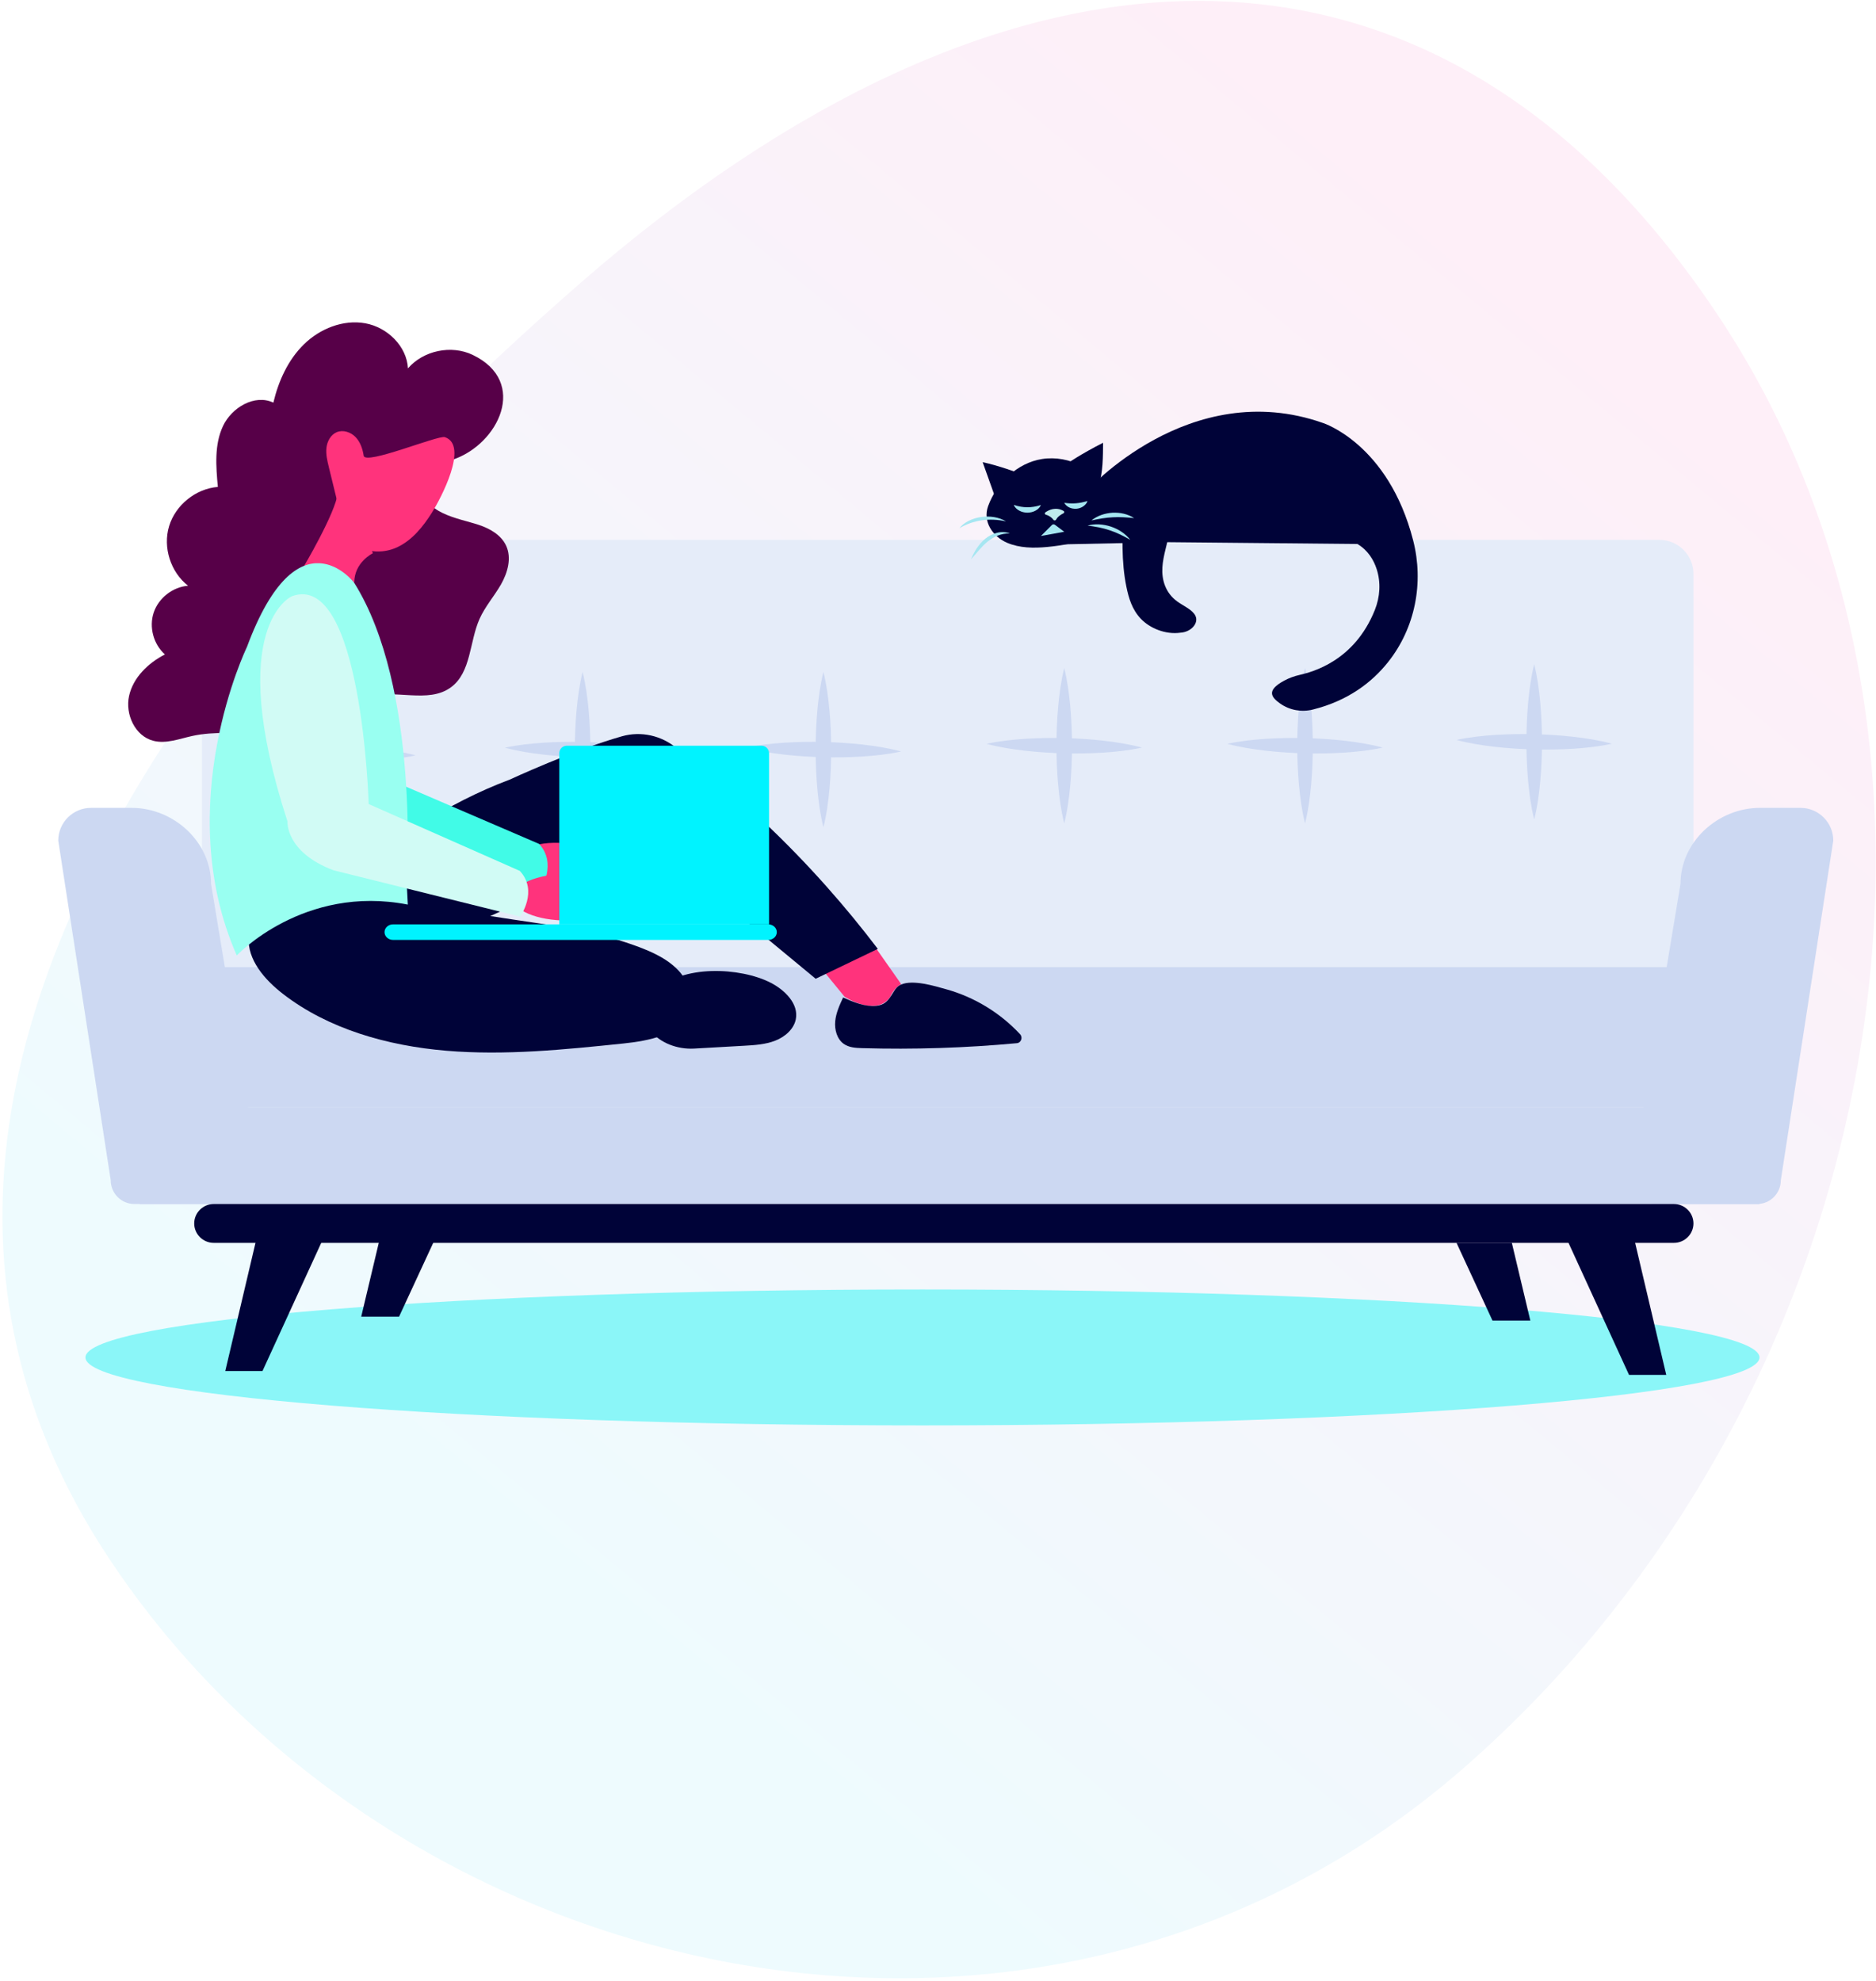
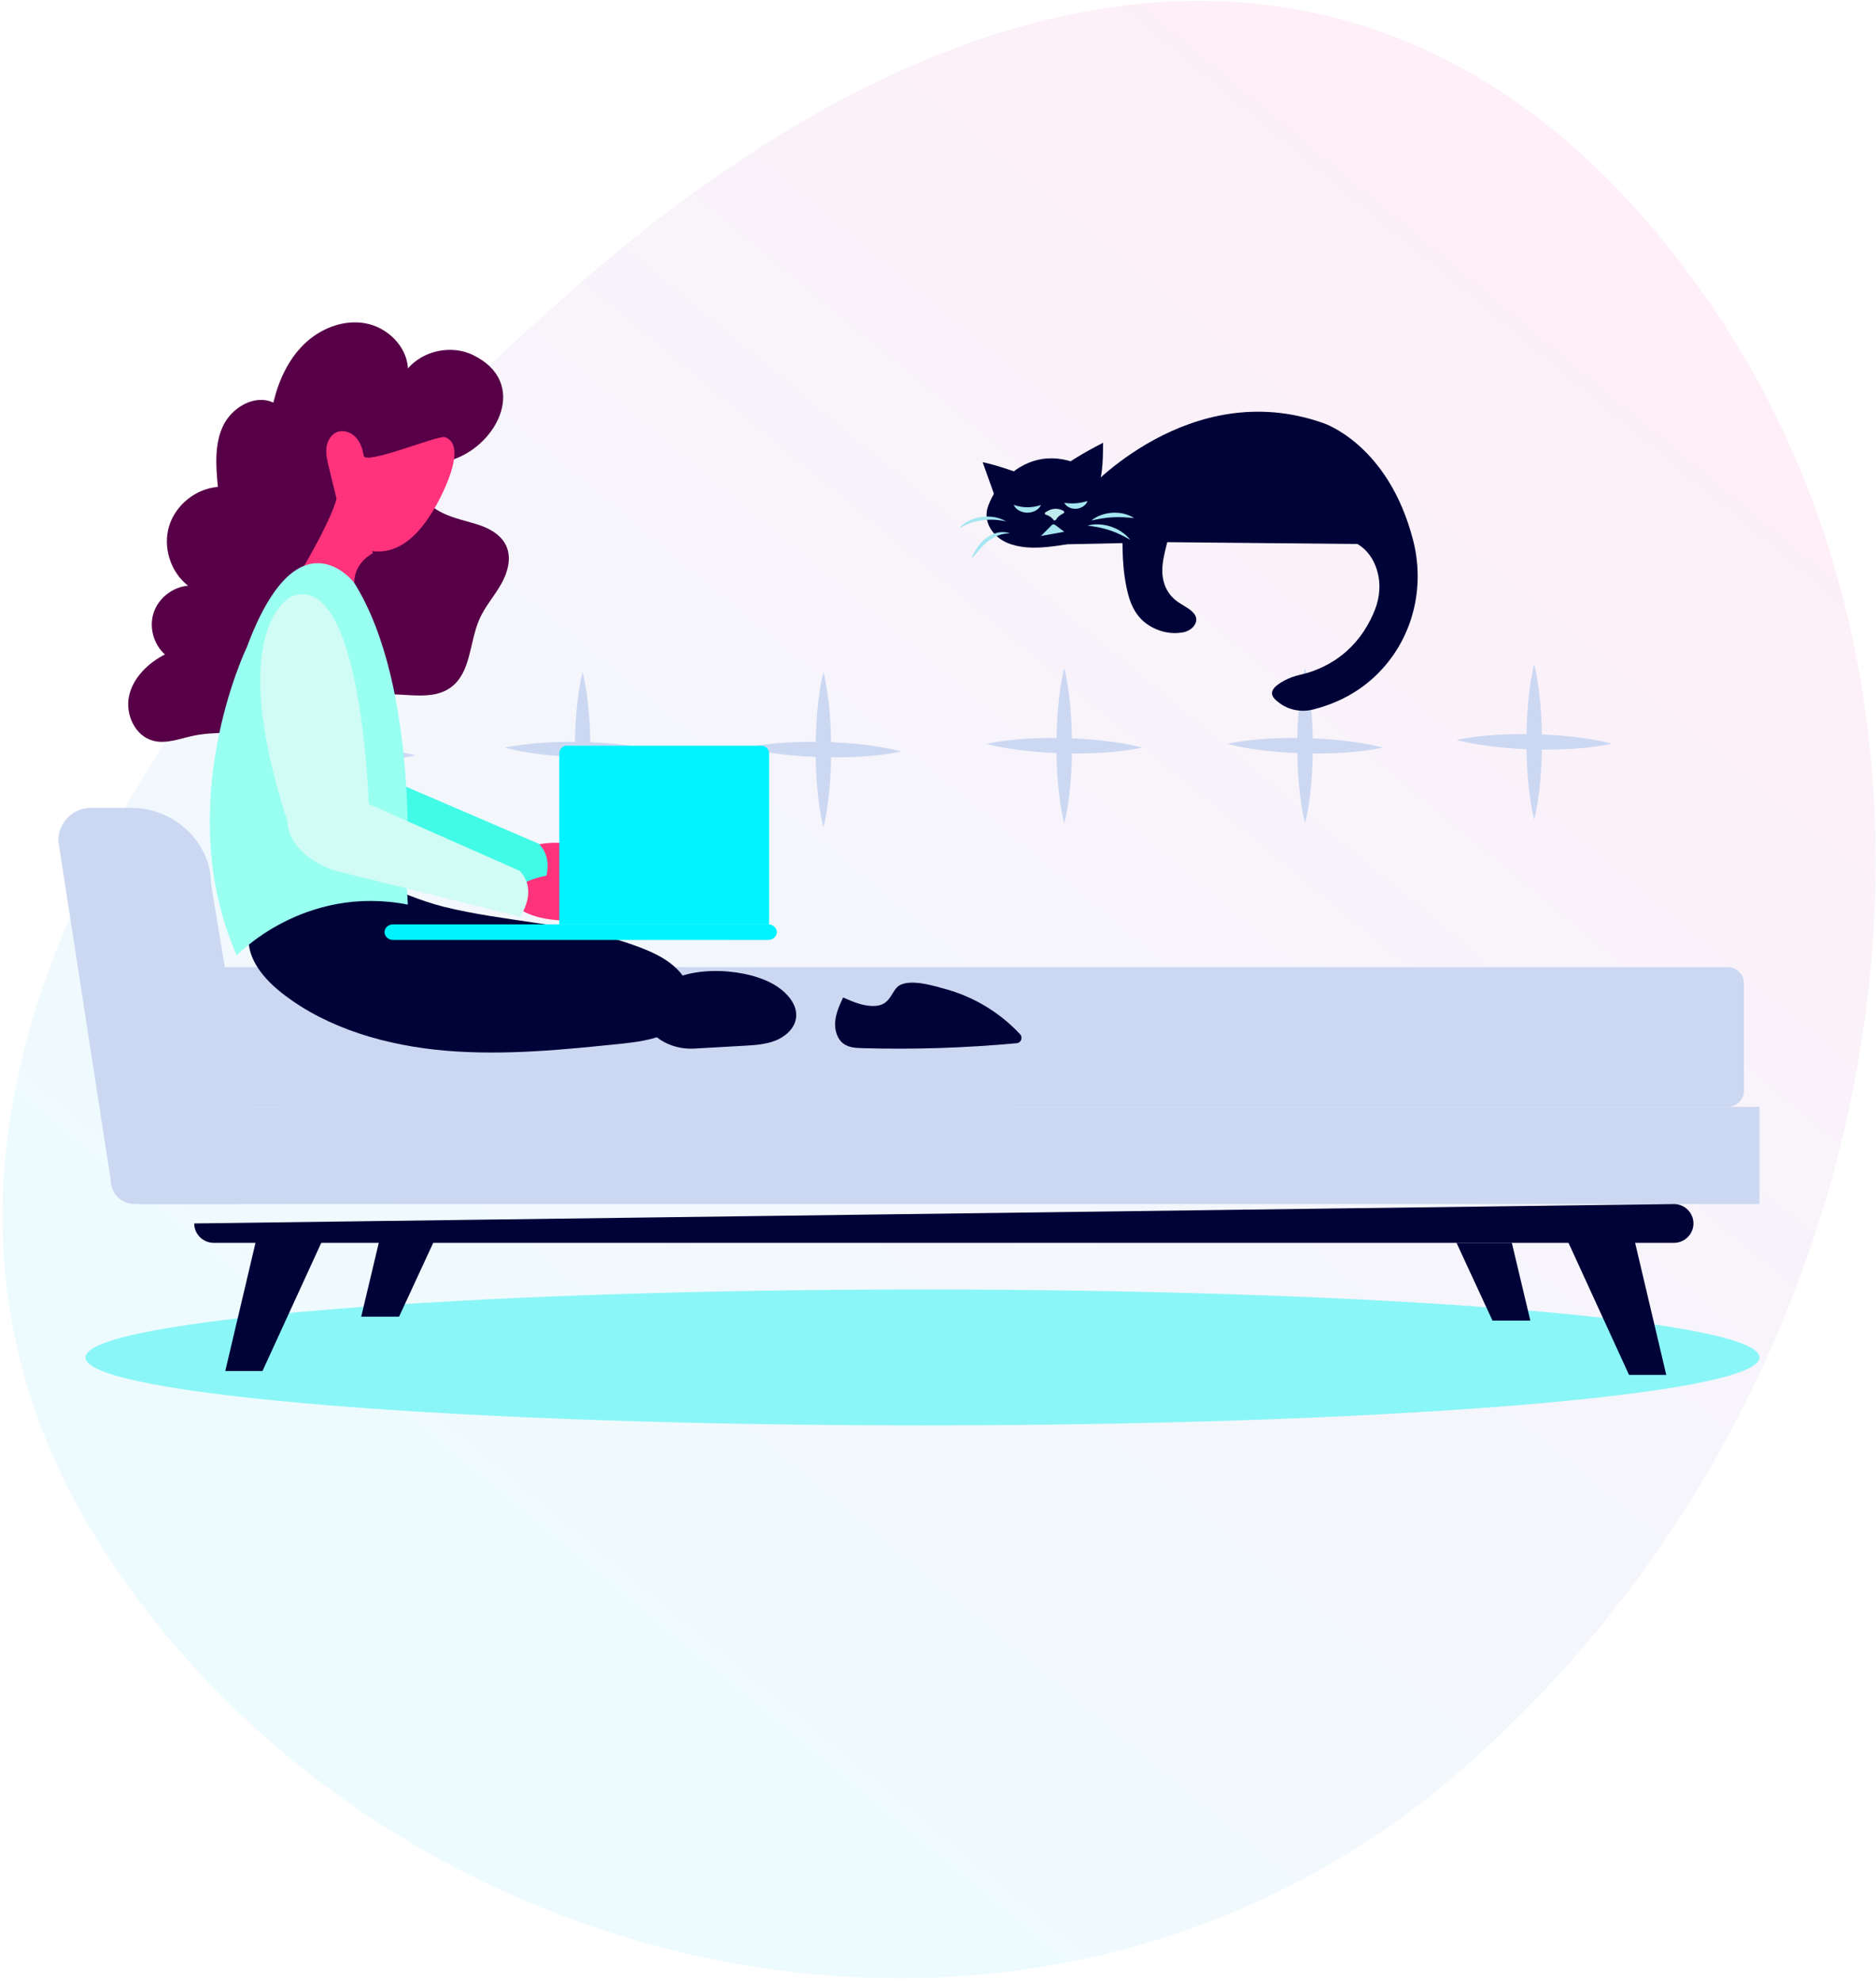
<svg xmlns="http://www.w3.org/2000/svg" width="483px" height="510px" viewBox="0 0 483 510" version="1.1">
  <title>Group 83</title>
  <desc>Created with Sketch.</desc>
  <defs>
    <linearGradient x1="65.621%" y1="19.632%" x2="50%" y2="89.639%" id="linearGradient-1">
      <stop stop-color="#EEFBFE" offset="0%" />
      <stop stop-color="#FEEFF8" offset="100%" />
    </linearGradient>
    <filter x="0.0%" y="-0.0%" width="100.0%" height="100.0%" filterUnits="objectBoundingBox" id="filter-2">
      <feGaussianBlur stdDeviation="0" in="SourceGraphic" />
    </filter>
  </defs>
  <g id="Aggregated-Results-Master" stroke="none" stroke-width="1" fill="none" fill-rule="evenodd">
    <g transform="translate(-850, -11245)" id="Group-83">
      <g transform="translate(791, 11164)">
        <path d="M216.015,568.364 C103.118,499.044 59.305,335.08 118.15,202.142 C176.999,69.205 344.347,34.557 457.244,103.878 C570.141,173.198 544.784,319.412 485.934,452.35 C427.089,585.287 328.912,637.684 216.015,568.364 Z" id="droplet3" fill="url(#linearGradient-1)" filter="url(#filter-2)" transform="translate(314, 334) rotate(205) translate(-314, -334) " />
-         <path d="M495,330 L111,330 L111,228.75 C111,223.938 114.933,220 119.74,220 L486.26,220 C491.067,220 495,223.938 495,228.75 L495,330 Z" id="Fill-4" fill="#E5ECF9" />
        <path d="M503.764,366 L104.236,366 C101.906,366 100,364.107 100,361.793 L100,334.207 C100,331.893 101.906,330 104.236,330 L503.764,330 C506.094,330 508,331.893 508,334.207 L508,361.793 C508,364.107 506.094,366 503.764,366" id="Fill-6" fill="#CCD8F2" />
        <path d="M146,255 C146.828,258.333 147.258,261.666 147.568,265 C147.861,268.333 147.998,271.666 148,275 C148.003,278.333 147.866,281.667 147.573,285 C147.265,288.333 146.834,291.667 146,295 C145.166,291.667 144.735,288.333 144.427,285 C144.134,281.667 143.997,278.333 144,275 C144.002,271.666 144.139,268.333 144.432,265 C144.742,261.666 145.172,258.333 146,255" id="Fill-8" fill="#CCD8F2" />
        <path d="M126,274.512 C129.356,273.78 132.702,273.439 136.044,273.216 C139.385,273.009 142.723,272.956 146.056,273.035 C149.389,273.113 152.719,273.328 156.044,273.697 C159.369,274.08 162.69,274.585 166,275.484 C162.643,276.222 159.298,276.564 155.956,276.786 C152.615,276.993 149.277,277.046 145.944,276.962 C142.611,276.878 139.281,276.664 135.956,276.294 C132.631,275.909 129.31,275.406 126,274.512" id="Fill-10" fill="#CCD8F2" />
        <path d="M209,254 C209.828,257.333 210.257,260.667 210.568,264 C210.861,267.333 210.998,270.667 211,274 C211.003,277.333 210.866,280.667 210.573,284 C210.265,287.333 209.834,290.667 209,294 C208.166,290.667 207.735,287.333 207.427,284 C207.134,280.667 206.997,277.333 207,274 C207.002,270.667 207.139,267.333 207.432,264 C207.743,260.667 208.172,257.333 209,254" id="Fill-12" fill="#CCD8F2" />
        <path d="M189,273.512 C192.357,272.78 195.702,272.439 199.044,272.216 C202.385,272.009 205.722,271.956 209.056,272.035 C212.389,272.113 215.719,272.328 219.044,272.697 C222.368,273.08 225.69,273.585 229,274.484 C225.643,275.222 222.298,275.564 218.956,275.786 C215.614,275.993 212.277,276.046 208.944,275.962 C205.611,275.878 202.281,275.664 198.956,275.294 C195.631,274.909 192.31,274.406 189,273.512" id="Fill-14" fill="#CCD8F2" />
        <path d="M271,254 C271.828,257.333 272.258,260.667 272.568,264 C272.861,267.333 272.998,270.667 273,274 C273.003,277.333 272.866,280.667 272.573,284 C272.265,287.333 271.834,290.667 271,294 C270.166,290.667 269.735,287.333 269.427,284 C269.134,280.667 268.997,277.333 269,274 C269.002,270.667 269.139,267.333 269.432,264 C269.743,260.667 270.172,257.333 271,254" id="Fill-16" fill="#CCD8F2" />
        <path d="M251,273.512 C254.357,272.78 257.702,272.439 261.044,272.216 C264.386,272.009 267.723,271.956 271.056,272.035 C274.389,272.113 277.719,272.328 281.044,272.697 C284.368,273.081 287.69,273.585 291,274.484 C287.643,275.222 284.298,275.564 280.956,275.786 C277.614,275.992 274.277,276.046 270.944,275.962 C267.611,275.879 264.281,275.664 260.956,275.294 C257.631,274.909 254.31,274.406 251,273.512" id="Fill-18" fill="#CCD8F2" />
        <path d="M333,253 C333.828,256.333 334.258,259.667 334.567,263 C334.861,266.333 334.997,269.667 335,273 C335.003,276.333 334.866,279.667 334.573,283 C334.265,286.333 333.834,289.667 333,293 C332.166,289.667 331.735,286.333 331.427,283 C331.134,279.667 330.997,276.333 331,273 C331.002,269.667 331.139,266.333 331.433,263 C331.742,259.667 332.172,256.333 333,253" id="Fill-20" fill="#CCD8F2" />
        <path d="M313,272.512 C316.357,271.78 319.702,271.439 323.044,271.216 C326.386,271.009 329.723,270.956 333.056,271.035 C336.389,271.112 339.719,271.328 343.044,271.696 C346.369,272.081 349.69,272.585 353,273.484 C349.643,274.222 346.298,274.564 342.956,274.786 C339.614,274.993 336.277,275.046 332.944,274.962 C329.611,274.878 326.282,274.664 322.956,274.295 C319.631,273.909 316.31,273.406 313,272.512" id="Fill-22" fill="#CCD8F2" />
        <path d="M395,253 C395.828,256.333 396.257,259.667 396.567,263 C396.861,266.333 396.998,269.667 397,273 C397.003,276.333 396.866,279.667 396.573,283 C396.265,286.333 395.834,289.667 395,293 C394.166,289.667 393.735,286.333 393.427,283 C393.134,279.667 392.997,276.333 393,273 C393.002,269.667 393.139,266.333 393.432,263 C393.742,259.667 394.172,256.333 395,253" id="Fill-24" fill="#CCD8F2" />
        <path d="M375,272.512 C378.356,271.78 381.702,271.439 385.044,271.216 C388.385,271.009 391.722,270.956 395.056,271.035 C398.389,271.113 401.719,271.328 405.044,271.697 C408.368,272.081 411.69,272.585 415,273.484 C411.643,274.222 408.298,274.564 404.956,274.786 C401.614,274.992 398.277,275.046 394.944,274.962 C391.611,274.879 388.281,274.664 384.956,274.294 C381.631,273.909 378.31,273.406 375,272.512" id="Fill-26" fill="#CCD8F2" />
        <path d="M454,252 C454.828,255.333 455.257,258.667 455.568,262 C455.861,265.333 455.998,268.667 456,272 C456.003,275.333 455.866,278.667 455.573,282 C455.265,285.333 454.834,288.667 454,292 C453.166,288.667 452.735,285.333 452.427,282 C452.134,278.667 451.997,275.333 452,272 C452.002,268.667 452.139,265.333 452.432,262 C452.742,258.667 453.172,255.333 454,252" id="Fill-28" fill="#CCD8F2" />
        <path d="M434,271.512 C437.357,270.78 440.702,270.439 444.044,270.216 C447.385,270.009 450.722,269.956 454.056,270.035 C457.389,270.112 460.719,270.328 464.044,270.696 C467.368,271.081 470.69,271.585 474,272.484 C470.643,273.222 467.298,273.564 463.956,273.786 C460.614,273.993 457.277,274.046 453.944,273.962 C450.611,273.878 447.281,273.664 443.956,273.294 C440.631,272.909 437.31,272.406 434,271.512" id="Fill-30" fill="#CCD8F2" />
        <path d="M512,430.5 C512,440.165 415.518,448 296.5,448 C177.483,448 81,440.165 81,430.5 C81,420.835 177.483,413 296.5,413 C415.518,413 512,420.835 512,430.5" id="Fill-32" fill="#8BF6F8" />
        <path d="M119.885,391 L93.624,391 C90.247,391 87.509,388.267 87.509,384.895 L74,297.433 C74,292.776 77.781,289 82.446,289 L92.889,289 C103.715,289 113.335,297.762 113.335,308.57 L126,384.895 C126,388.267 123.263,391 119.885,391" id="Fill-34" fill="#CCD8F2" />
-         <path d="M485.115,391 L511.376,391 C514.753,391 517.491,388.267 517.491,384.895 L531,297.433 C531,292.776 527.218,289 522.553,289 L512.111,289 C501.285,289 491.665,297.762 491.665,308.57 L479,384.895 C479,388.267 481.738,391 485.115,391" id="Fill-36" fill="#CCD8F2" />
        <polygon id="Fill-38" fill="#CCD8F2" points="95 391 512 391 512 366 95 366" />
-         <path d="M489.976,401 L114.024,401 C111.261,401 109,398.75 109,396 C109,393.25 111.261,391 114.024,391 L489.976,391 C492.74,391 495,393.25 495,396 C495,398.75 492.74,401 489.976,401" id="Fill-40" fill="#000338" />
+         <path d="M489.976,401 L114.024,401 C111.261,401 109,398.75 109,396 L489.976,391 C492.74,391 495,393.25 495,396 C495,398.75 492.74,401 489.976,401" id="Fill-40" fill="#000338" />
        <polygon id="Fill-41" fill="#000338" points="125.955 396 117 434 126.581 434 144 396" />
        <polygon id="Fill-42" fill="#000338" points="156.757 400 152 420 161.746 420 171 400" />
        <polygon id="Fill-43" fill="#000338" points="479.045 397 488 435 478.419 435 461 397" />
        <polygon id="Fill-44" fill="#000338" points="448.243 401 453 421 443.254 421 434 401" />
        <path d="M180.71,172.377 C175.21,169.735 168.011,171.232 164.033,175.845 C163.727,170.114 158.71,165.253 153.037,164.235 C147.364,163.217 141.415,165.602 137.292,169.613 C133.169,173.623 130.707,179.079 129.381,184.664 C124.574,182.397 118.636,185.922 116.397,190.726 C114.158,195.53 114.6,201.092 115.088,206.365 C109.388,206.83 104.178,211.028 102.534,216.482 C100.89,221.936 102.916,228.297 107.417,231.811 C103.47,232.129 99.841,234.957 98.581,238.695 C97.321,242.434 98.502,246.868 101.457,249.493 C97.138,251.731 93.284,255.433 92.232,260.167 C91.181,264.9 93.777,270.544 98.496,271.738 C101.796,272.572 105.195,271.211 108.522,270.487 C119.882,268.015 132.722,272.866 142.881,267.233 C146.582,265.18 149.586,261.858 153.605,260.524 C160.572,258.212 169.209,262.309 175.108,257.954 C180.333,254.096 179.83,246.272 182.465,240.35 C183.883,237.163 186.258,234.498 187.988,231.467 C189.717,228.435 190.773,224.653 189.304,221.489 C188.025,218.735 185.127,217.086 182.235,216.13 C176.983,214.392 167.677,213.24 167.73,205.787 C167.764,201 171.828,200.61 175.621,199.33 C187.33,195.381 195.171,179.325 180.71,172.377" id="Fill-45" fill="#570048" />
        <path d="M170.24,212.926 C167.958,216.558 165.152,220.074 161.275,221.897 C157.399,223.72 152.244,223.383 149.445,220.135 C147.856,218.292 147.229,215.83 146.649,213.464 C145.654,209.402 144.658,205.34 143.663,201.278 C143.263,199.644 142.859,197.969 143.048,196.297 C143.236,194.625 144.142,192.93 145.69,192.277 C147.324,191.588 149.304,192.25 150.536,193.526 C151.77,194.803 152.363,196.577 152.634,198.332 C153.023,200.853 171.827,192.974 173.538,193.55 C179.794,195.654 172.411,209.473 170.24,212.926" id="Fill-46" fill="#FF337C" />
        <path d="M155,223.434 C155,223.434 150.209,225.74 150.209,231 C150.209,231 143.165,223.434 137,227.217 C137,227.217 145.314,213.259 146,207.883 C146.687,202.507 155,223.434 155,223.434" id="Fill-47" fill="#FF337C" />
        <path d="M257.407,334.019 C261.136,335.936 264.687,339.505 263.886,343.453 C263.37,345.995 261.104,347.964 258.578,348.947 C256.051,349.931 253.267,350.097 250.541,350.252 C246.268,350.494 241.994,350.735 237.72,350.977 C228.847,351.478 220.45,343.817 227.826,336.163 C234.462,329.278 249.662,330.039 257.407,334.019" id="Fill-48" fill="#000338" />
-         <path d="M291,334.342 L284.444,325 L271,330.979 L276.439,337.618 C276.439,337.618 284.56,342.977 288.236,337.618 C288.236,337.618 288.807,335.783 291,334.342" id="Fill-49" fill="#FF337C" />
-         <path d="M285,325.312 L269.004,333 L226.636,297.95 L177.546,320.369 C177.546,320.369 146.973,313.531 132,321.733 C132,321.733 158.117,293.714 190.176,281.752 C190.176,281.752 206.761,274.065 219.136,270.569 C224.052,269.181 229.333,270.376 233.249,273.672 C240.281,278.978 247.716,285.136 255.285,292.259 C267.408,303.665 277.191,315.019 285,325.312" id="Fill-50" fill="#000338" />
        <path d="M221.211,324.008 C225.48,325.481 229.803,327.196 232.996,330.192 C236.189,333.188 238.02,337.767 236.398,341.689 C234.015,347.45 226.103,348.987 219.448,349.675 C204.319,351.24 189.066,352.806 173.905,351.532 C158.744,350.258 143.49,345.922 131.846,336.895 C127.057,333.183 122.698,328.1 123.016,322.345 C123.409,315.255 130.793,310.088 138.209,308.136 C152.911,304.264 160.433,311.277 173.203,314.45 C189.162,318.415 205.36,318.538 221.211,324.008" id="Fill-51" fill="#000338" />
        <path d="M193.051,301.661 C192.396,304.89 198.11,308.778 205.814,310.346 C213.518,311.913 220.294,310.567 220.949,307.339 C221.604,304.11 215.889,300.222 208.185,298.654 C200.482,297.086 193.706,298.433 193.051,301.661" id="Fill-52" fill="#FF337C" />
        <path d="M160.789,282.366 C160.916,286.005 158.924,232.737 138.648,228 C138.648,228 124.274,237.722 141.389,287.506 C141.389,287.506 141.102,295.369 152.906,299.658 L198.255,310 C198.255,310 202.479,303.301 197.784,298.27 L160.789,282.366 Z" id="Fill-53" fill="#41FBE7" />
        <path d="M163.704,308.232 C163.704,308.232 167.204,258.038 150.142,230.977 C150.142,230.977 135.706,212.209 122.582,247.563 C122.582,247.563 102.896,288.154 119.957,327 C119.957,327 137.174,308.668 164,313.906 L163.704,308.232 Z" id="Fill-54" fill="#99FFF1" />
        <path d="M191,312.084 C191.019,315.398 197.302,318.046 205.034,317.999 C212.766,317.953 219.019,315.229 219,311.916 C218.981,308.603 212.698,305.954 204.966,306.001 C197.234,306.047 190.981,308.771 191,312.084" id="Fill-55" fill="#FF337C" />
        <path d="M153.925,288.02 C153.925,288.02 152.165,227.868 134.156,234.513 C134.156,234.513 116.588,242.027 133.019,292.501 C133.019,292.501 132.421,300.37 144.867,305.075 L192.905,317 C192.905,317 197.664,310.433 192.836,305.229 L153.925,288.02 Z" id="Fill-56" fill="#D1FBF5" />
        <path d="M160.176,323 L256.823,323 C258.02,323 259,322.1 259,321 C259,319.9 258.02,319 256.823,319 L160.176,319 C158.979,319 158,319.9 158,321 C158,322.1 158.979,323 160.176,323" id="Fill-57" fill="#00F3FF" />
        <path d="M203,319 L257,319 L257,274.945 C257,273.871 256.141,273 255.082,273 L204.918,273 C203.859,273 203,273.871 203,274.945 L203,319 Z" id="Fill-58" fill="#00F3FF" />
        <path d="M321.637,347.289 C322.392,348.102 321.896,349.489 320.82,349.588 C307.576,350.819 294.265,351.246 280.975,350.866 C279.314,350.818 277.55,350.724 276.184,349.728 C274.486,348.491 273.831,346.103 274.037,343.942 C274.242,341.78 275.163,339.776 276.07,337.825 C278.786,339.023 281.636,340.245 284.569,339.979 C288.645,339.608 288.43,335.605 290.958,334.505 C294.076,333.148 299.585,334.858 302.706,335.732 C309.833,337.728 316.477,341.734 321.637,347.289" id="Fill-59" fill="#000338" />
        <path d="M338.595,207.601 C338.595,207.601 365.2,177.745 399.647,189.917 C399.647,189.917 416.443,195.269 422.83,220.119 C425.633,231.028 423.373,242.692 416.349,251.504 C412.225,256.678 406.105,261.406 397.034,263.684 C394.136,264.412 391.049,263.875 388.609,262.152 C386.244,260.481 384.995,258.756 389.623,256.251 C390.869,255.576 392.208,255.09 393.591,254.774 C396.929,254.01 407.72,251.182 412.967,238.059 C414.313,234.694 414.559,230.963 413.436,227.517 C412.665,225.152 411.207,222.693 408.486,221.064 L359.659,220.593 L332,221.168 C332,221.168 343.424,213.156 338.595,207.601" id="Fill-60" fill="#000338" />
        <path d="M349.009,232.105 C349.599,234.98 350.452,237.924 352.729,240.322 C355.005,242.719 359.034,244.452 362.937,243.896 C365.668,243.734 367.7,241.428 366.772,239.542 C365.988,237.948 363.727,237.05 362.08,235.849 C359.007,233.609 358.073,230.22 358.27,227.073 C358.467,223.925 359.632,220.859 360.108,217.729 C360.388,215.89 360.42,213.987 359.615,212.223 C358.461,209.694 355.208,207.478 351.345,208.109 C348.283,208.608 348.189,210.166 348.151,212.138 C348.022,218.871 347.63,225.391 349.009,232.105" id="Fill-61" fill="#000338" />
        <path d="M327.295,199.183 C334.301,198.088 341.804,202 344.871,208.346 C346.148,210.99 346.611,214.371 344.811,216.696 C343.612,218.246 341.663,219.005 339.785,219.591 C336.158,220.723 332.411,221.474 328.625,221.828 C325.146,222.155 321.52,222.124 318.308,220.755 C314.582,219.165 311.948,215.289 313.411,211.286 C315.583,205.347 320.899,200.182 327.295,199.183" id="Fill-62" fill="#000338" />
        <path d="M343,195 C342.962,198.378 343.014,202.83 341.825,206 C342.259,204.843 334.099,200.162 334.099,200.162 C333.302,200.609 337.417,197.828 343,195" id="Fill-63" fill="#000338" />
        <path d="M321,202.717 C321,202.717 316.262,200.907 312,200 L315.208,209 C315.208,209 317.928,204.336 321,202.717" id="Fill-64" fill="#000338" />
        <path d="M328.148,212.915 C329.025,212.297 330.806,211.418 332.81,212.539 C333.066,212.682 333.064,213.025 332.801,213.156 C332.206,213.452 331.308,214.004 330.916,214.778 C330.784,215.039 330.404,215.082 330.228,214.842 C329.859,214.343 329.256,213.805 328.286,213.529 C327.98,213.442 327.897,213.092 328.148,212.915" id="Fill-65" fill="#C0EBED" />
        <path d="M306,217 C307.214,215.445 309.361,214.445 311.578,214.117 C313.796,213.795 316.225,214.127 318,215.246 C313.792,214.281 309.562,214.894 306,217" id="Fill-66" fill="#A5E6F1" />
        <path d="M309,225 C309.81,223.033 310.942,221.131 312.682,219.697 C313.562,218.996 314.582,218.449 315.69,218.182 C316.787,217.9 317.988,217.935 319,218.36 C316.807,218.269 314.879,219.164 313.302,220.425 C311.7,221.699 310.465,223.409 309,225" id="Fill-67" fill="#A5E6F1" />
        <path d="M340,215 C341.563,213.742 343.5,213.134 345.426,213.013 C347.353,212.92 349.335,213.313 351,214.396 C349.092,214.207 347.295,214.073 345.478,214.186 C343.659,214.27 341.881,214.601 340,215" id="Fill-68" fill="#A5E6F1" />
        <path d="M339,216.331 C340.955,215.779 343.085,215.954 345.026,216.588 C346.96,217.244 348.77,218.383 350,220 C348.255,218.988 346.542,218.133 344.711,217.533 C342.887,216.912 341.003,216.567 339,216.331" id="Fill-69" fill="#A5E6F1" />
        <path d="M320,211 C321.309,211.426 322.368,211.598 323.497,211.6 C324.625,211.606 325.684,211.447 327,211.037 C326.73,211.678 326.184,212.179 325.557,212.505 C324.928,212.844 324.206,212.992 323.489,213 C322.773,212.983 322.053,212.827 321.428,212.481 C320.804,212.149 320.264,211.643 320,211" id="Fill-70" fill="#A5E6F1" />
        <path d="M333,210.461 C334.18,210.611 335.075,210.656 336.024,210.575 C336.974,210.507 337.851,210.326 339,210 C338.553,211.207 337.314,211.897 336.122,211.99 C334.928,212.076 333.61,211.584 333,210.461" id="Fill-71" fill="#A5E6F1" />
        <path d="M327,219 L329.817,216.181 C330.034,215.964 330.364,215.939 330.608,216.122 L333,217.914 L327,219 Z" id="Fill-72" fill="#A5E6F1" />
      </g>
    </g>
  </g>
</svg>